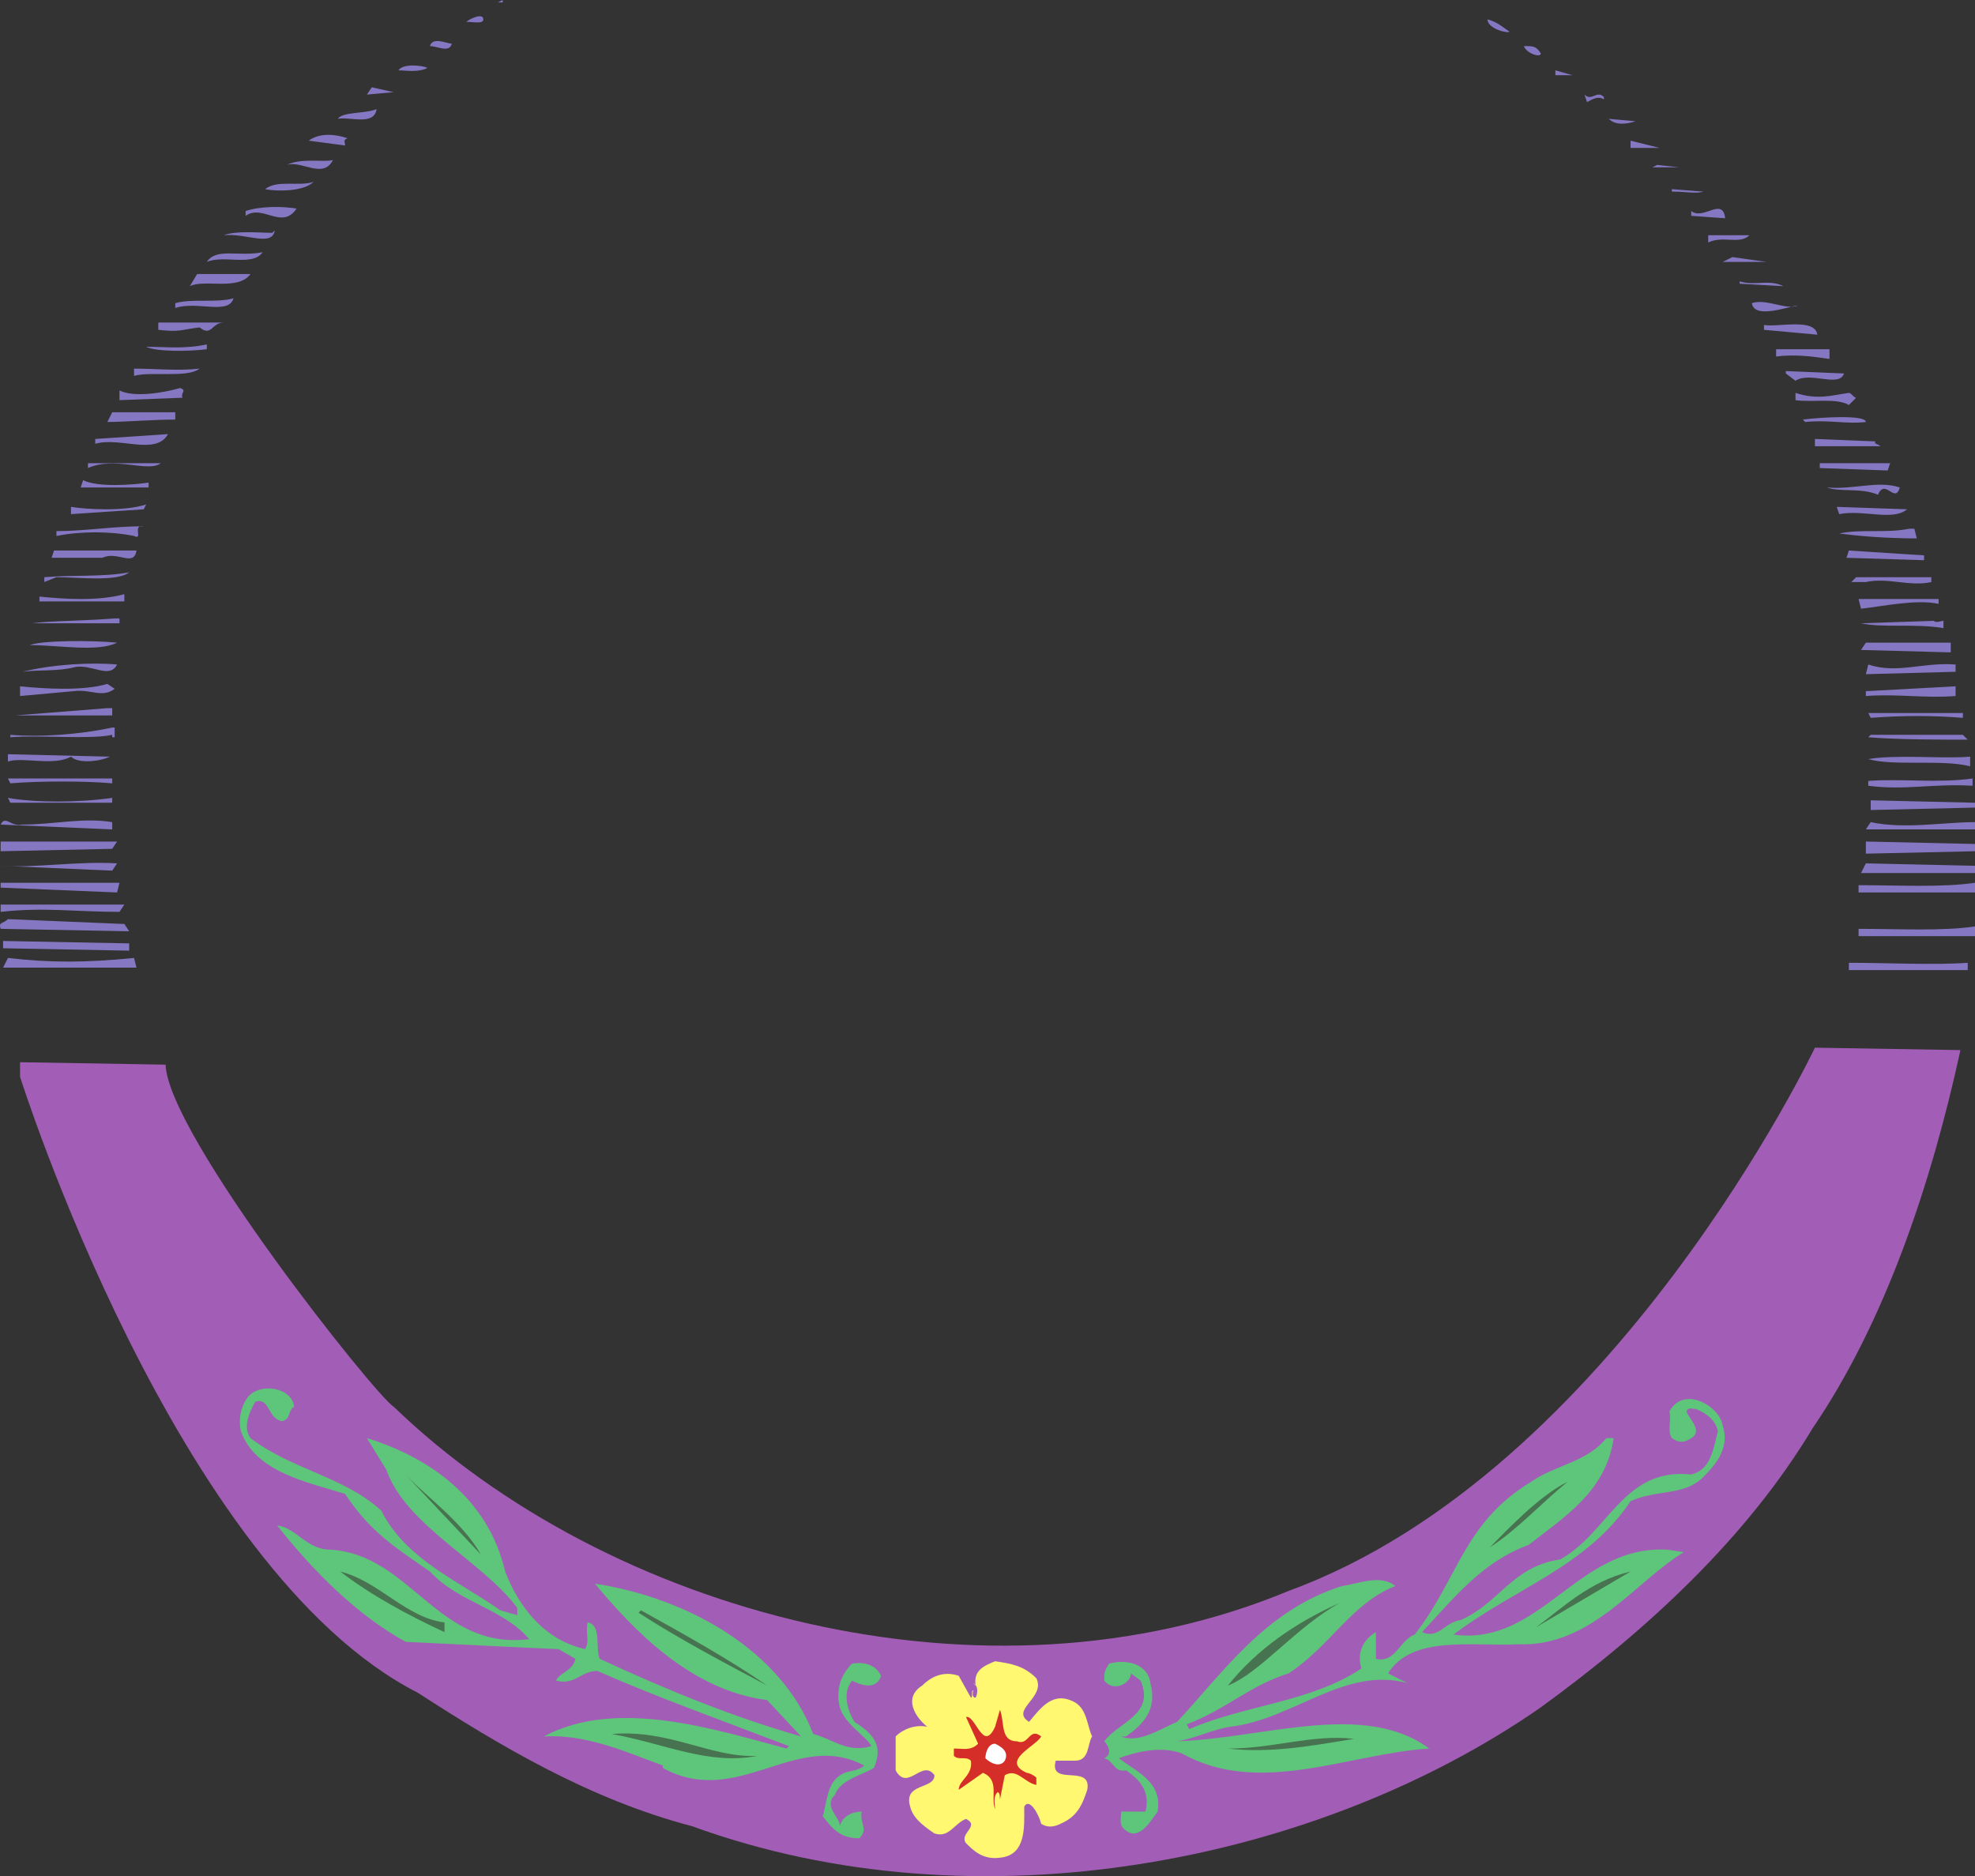
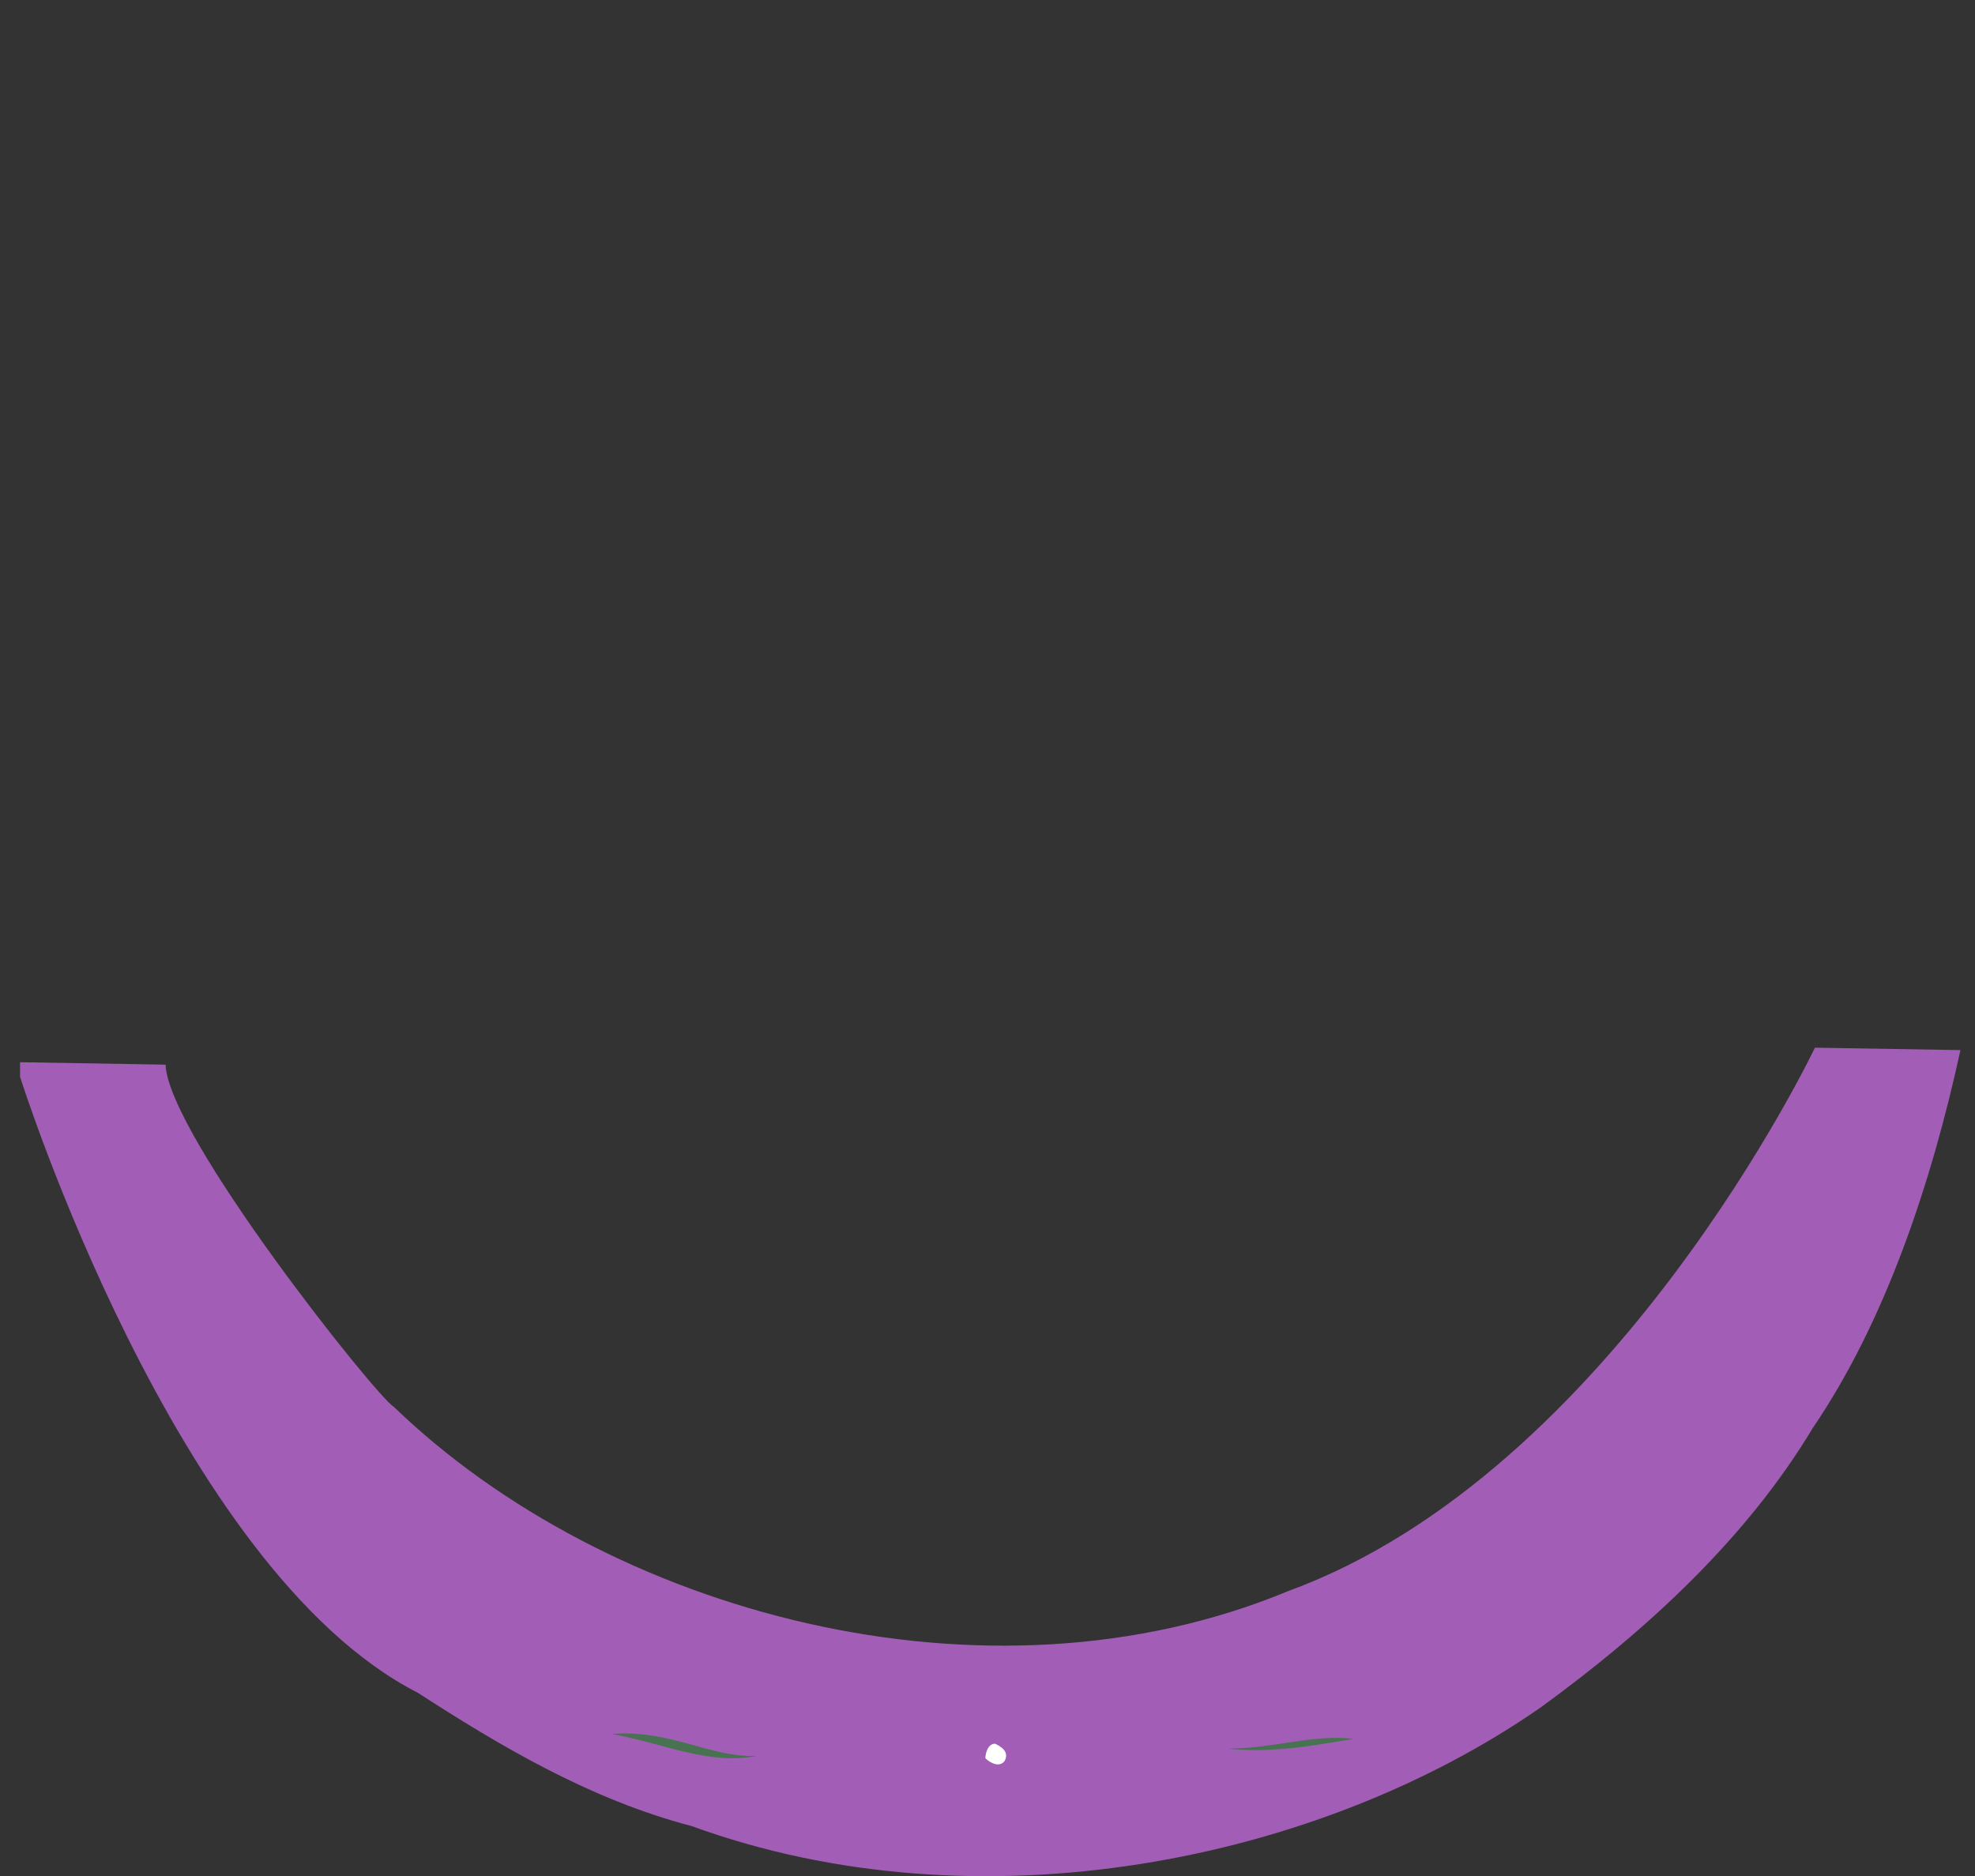
<svg xmlns="http://www.w3.org/2000/svg" width="610.699" height="580.224">
  <rect width="100%" height="100%" fill="#333333" stroke="none" />
-   <path fill="#8677c3" fill-rule="evenodd" d="m153.95.75 1.5-.75v.75zM149.45 6c0 1.5-3 .75-5.25.75.75-.75 5.25-3 5.25-.75M466.7 9.75c0 .75-6.75-.75-6.75-3.75 3 .75 4.5 2.25 6.75 3.75m-327 3.75c-.75 3-4.5.75-6.75.75.75-3 5.25-.75 6.75-.75m336.75 3c0 1.5-4.5 0-5.25-2.25 3 0 3.75 0 5.25 2.25M132.2 21c-3 1.5-6.75.75-9 .75 1.5-2.25 7.5-1.5 9-.75m348.75 2.25v-1.5l5.25 1.5zm-367.5 6 1.5-2.25 6.75 1.5zm382.5.75v.75c-2.25-1.5-4.5.75-5.25.75l-.75-2.25c2.25 2.25 3.75-1.5 6 .75m-379.5 3.75c-.75 5.25-8.25 2.25-12 3 1.5-2.25 8.25-1.5 12-3M505.7 37.5c-2.25.75-6 1.5-8.25-.75l8.25.75m-398.25 5.25c-1.5.75-.75.75-.75 2.25l-11.25-1.5c3-2.25 7.5-2.25 12-.75m396.75 3V43.5l9 2.25zM102.95 49.5c-3 6-9.75 0-14.25 1.5 4.5-2.25 11.25-.75 14.25-1.5m408 2.25 1.5-.75 6.75.75zm-414 4.5c-3 3-11.25 3-15 2.25 3.75-3 10.5-.75 15-2.25m429.75 3c-2.25.75-5.25 0-9.75 0v-.75l9.75.75m-435 5.25c-4.5 6.75-10.5-1.5-15.75 2.25v-1.5c4.5-1.5 11.25-1.5 15.75-.75m441.75 3-10.5-.75v-1.5c3.75 3 9.75-4.5 10.5 2.25m-448.5 3.75c-.75 5.25-9 .75-15.75 1.5 3.75-1.5 11.25-.75 15-.75l.75-.75m456 1.5c-3 3-8.25 0-12.75 2.25v-2.25h12.75M81.2 78c-3 4.5-12 .75-17.25 3 3-4.5 9.75-1.5 17.25-3m451.5 3 3-1.5 10.5 1.5zM77.45 84.75C73.7 90 63.2 86.25 58.7 88.5l2.25-3.75h16.5m474 3.75-13.5-.75V87c4.5 1.5 9-.75 13.5 1.5M72.2 92.25c-1.5 5.25-11.25.75-18 3v-1.5c5.25-1.5 12.75 0 18-1.5m483.75 2.25c-2.25 0-13.5 4.5-14.25-.75 4.5-1.5 10.5 2.25 14.25.75M69.2 99.75c-3.75 0-3.75 4.5-7.5 1.5-6 .75-6 1.5-12.75.75v-2.25H69.2m492.75 3.75-16.5-1.5v-1.5c4.5.75 15.75-2.25 16.5 3m-498 4.5c-6 .75-15.75.75-18.75-.75 6 0 12 .75 18.75-.75v1.5m501.75 3c-5.25-.75-10.5-1.5-16.5-.75V108h16.5v3m-504 3c-3.75 3-15 .75-20.25 2.25V114c6.75 0 13.5.75 20.25 0m508.5 1.5c-1.5 4.5-10.5-.75-15 2.25l-3-2.25v-.75l18 .75M56.45 123l-19.5.75v-3c4.5 2.25 13.5.75 18.75-.75 2.25.75 0 1.5.75 3m517.5 0-2.25 2.25c-3.75-2.25-11.25-.75-16.5-1.5v-2.25c6.75 2.25 11.25.75 16.5 0 .75 0 1.5 1.5 2.25 1.5M54.2 129.75c-6.75 0-15.75.75-21 .75l1.5-3h19.5v2.25m522.75.75c-6 .75-11.25-.75-18.75 0l-.75-.75c6-.75 19.5-1.5 19.5.75m-547.5 6.75v-1.5l22.5-1.5c-3.75 6.75-15 .75-22.5 3m550.5-.75c-.75.75.75.75 1.5 1.5H561.2v-2.25l18.75.75M49.7 143.25c-3.75 3-14.25-2.25-22.5 1.5v-1.5h22.5m534 2.25-21-.75v-1.5h21.75l-.75 2.25m-537.75 3.75v1.5h-21l.75-2.25c4.5 2.25 15 1.5 20.25.75m541.5 1.5c-1.5 5.25-4.5-3-6.75 2.25-5.25-2.25-12-.75-15.75-2.25 8.25.75 15.75-2.25 22.5 0m-543 6.75-22.5 1.5v-2.25c4.5.75 16.5 1.5 23.25-.75l-.75 1.5m545.25 0c-4.5 3.75-13.5 0-21 1.5l-.75-2.25 21.75.75m-545.25 5.25c-3.75-.75 0 4.5-3 3-7.5-1.5-16.5-1.5-24 0v-1.5c9 0 17.25-1.5 27-1.5m547.5.75.75 3c-9.75 0-18-.75-24-1.5 6.75-1.5 14.25 0 21.75-1.5h1.5M42.2 170.25c-.75 5.25-6 0-10.5 2.25H15.95l.75-2.25h25.5m552.75 3-24-.75.75-2.25 23.25 1.5v1.5m-555 3.75c-3.75 3-15.75 1.5-22.5 1.5L13.7 180v-1.5c9-.75 18 0 26.25-1.5m557.25 3c-6.75 1.5-13.5-1.5-20.25 0h-4.5l1.5-1.5h23.25v1.5m-585 6v-1.5c7.5.75 18 1.5 26.25-.75V186H12.2m587.25.75c-6.75-1.5-17.25.75-24 1.5l-.75-3h24.75v1.5m-562.5 6h-27c5.25-.75 16.5-.75 25.5-1.5h1.5v1.5m564-.75v2.25c-9-1.5-18.75 0-25.5-1.5l22.5-.75c.75.75 2.25 0 3 0M36.2 198.75c-6 3-18 .75-27 .75 3.75-1.5 19.5-1.5 27-.75m567 3-27.75-.75 1.5-2.25h26.25v3m-567 3.75c-2.25 4.5-7.5 0-12.75.75-6 1.5-10.5.75-16.5 1.5 9-2.25 21-3 29.25-2.25m568.5 0v2.25l-27.75.75.75-3c9 3 16.5-.75 27 0M35.45 213c-3.75 3-7.5 0-12.75.75l-16.5 1.5v-3c7.5.75 19.5 1.5 27-.75l2.25 1.5m569.25 2.25c-9.75.75-18-.75-27.75 0v-1.5l27.75-1.5v3M34.7 219v2.25h-30L33.2 219h1.5m572.25 3c-9-.75-18.75-.75-28.5 0l-.75-1.5h29.25v1.5M34.7 227.25c-6.75 1.5-22.5 0-31.5.75v-.75c9 .75 21 0 31.5-2.25h.75v3h-.75v-.75m572.25 0 1.5 1.5c-7.5 0-21.75 0-30.75-.75l.75-.75h28.5m-573 6.75c-3 1.5-9.75 2.25-12 0-5.25 3-15 0-19.5 1.5v-2.25l31.5.75m575.25 3c-8.25-2.25-24 0-31.5-2.25 9-1.5 23.25 0 31.5-.75v3m-574.5 5.25c-8.25-.75-22.5-.75-31.5 0l-.75-1.5H34.7v1.5m575.25.75c-12-.75-21 1.5-32.25 0v-1.5c10.5-.75 21.75.75 32.25-.75V243M34.7 246.75v1.5H3.2l-.75-1.5c8.25 1.5 21.75 1.5 32.25 0m576 3-32.25.75v-3l32.25.75v1.5m-576 4.5v2.25L.2 255c1.5-3 3 .75 6.75 0 9.75 0 18.75-2.25 27.75-.75m576 2.25h-33.75l1.5-2.25c10.5 2.25 22.5 0 32.25 0v2.25m-576 6-34.5.75v-3h36l-1.5 2.25m576 .75-33.75.75v-3.75l33.75.75v2.25m-576 6-34.5-1.5c10.5.75 24-1.5 36-.75l-1.5 2.25m576 .75h-35.25l1.5-3 33.75.75V270m-574.5 6-36-1.5V273h36.75l-.75 3m574.5 0h-36v-2.25c12 0 26.25.75 36-.75v3m0 13.5h-36v-2.25c12 0 26.25.75 36-.75v3m-2.25 10.5H571.7v-2.25c12 0 26.25.75 36.75 0V300m-571.5-18c-13.5 0-23.25-1.5-36.75 0v-2.25h38.25l-1.5 2.25m3 6L.2 287.25c-.75-2.25.75-1.5 2.25-3l36 1.5 1.5 2.25m0 6-39-.75V291l39 .75V294m1.5 2.25.75 3H.95l1.5-3c12.75 1.5 24 1.5 39 0" />
  <path fill="#a25eb6" fill-rule="evenodd" d="M51.2 329.25C51.95 351 116.45 432 121.7 435c66 63.75 183 96 276.75 57 100.5-36.75 162.75-168 162.75-168l45 .75c-9 41.25-23.25 84-45.75 117-20.25 33.75-51 62.25-84 86.25-69 48-174 69-262.5 36.75-31.5-8.25-59.25-24.75-84.75-41.25C54.2 485.25 6.2 333 6.2 333v-4.5l45 .75" />
-   <path fill="#5ec67a" fill-rule="evenodd" d="M90.95 435c-2.25 1.5-.75 3.75-3.75 4.5-4.5-.75-3.75-7.5-8.25-6-2.25 3.75-3.75 8.25-1.5 11.25 12.75 9.75 29.25 12 40.5 22.5 7.5 15 24 21.75 36.75 30.75l5.25 1.5v-2.25c-10.5-14.25-34.5-25.5-40.5-42.75l-6-9.75c19.5 6 37.5 18.75 42.75 41.25 3.75 9.75 11.25 21 24.75 24 1.5-3 0-4.5.75-8.25 4.5.75 2.25 8.25 3.75 11.25 21 9.75 41.25 18 62.25 24l-10.5-11.25c-24-3-42-22.5-53.25-36 29.25 4.5 57.75 21 67.5 46.5 6 1.5 10.5 6 18 3.75-1.5-3-8.25-6.75-9.75-12-1.5-6 .75-10.5 3.75-13.5 4.5-.75 7.5.75 9 3.75-1.5 4.5-6 3-9 1.5-3 3.75-1.5 9 .75 12.75 6 3.75 9 7.5 6 14.25-3.75 2.25-10.5 3.75-12 8.25-3.75 3.75 1.5 6.75 1.5 9.75.75-3 3.75-4.5 6.75-4.5-.75 3.75 2.25 5.25-.75 8.25-6 0-8.25-3-11.25-6.75 1.5-6 1.5-11.25 6.75-13.5 2.25-.75 4.5-.75 6-2.25-21-11.25-39 13.5-62.25.75V546c-12-4.5-24-9.75-36.75-9 22.5-12 52.5-2.25 75 3.75l.75-.75c-19.5-7.5-40.5-15-59.25-23.25-5.25 0-6.75 4.5-12.75 3 .75-2.25 5.25-3 6-6.75l-5.25-3c-17.25-.75-30.75-1.5-47.25-2.25-15-8.25-28.5-21.75-39.75-36 6 .75 9 7.5 16.5 7.5 24.75 1.5 33 30.75 60.75 27.75h.75c-8.25-9.75-21.75-11.25-30.75-21-12-8.25-18.75-12.75-26.25-24-12-3.75-27.75-6.75-32.25-19.5-.75-3.75 0-7.5 2.25-10.5 3.75-4.5 13.5-3 14.25 3m441.75 6c2.25 6.75-2.25 12-6 15.75-6 6-14.25 3.75-22.5 7.5-13.5 20.25-36 27-54.75 41.25 27 3.75 38.25-27.75 66-26.25l5.25.75c-15 9-28.5 29.25-51 28.5-14.25.75-33-3-40.5 9l6 3c-19.5-5.25-35.25 11.25-54.75 13.5-5.25.75-11.25 3.75-16.5 4.5 26.25-.75 57.75-12.75 78 2.25-24.75 1.5-52.5 15-76.5 1.5-6-2.25-13.5-.75-19.5 1.5 6 4.5 13.5 7.5 12 16.5-2.25 3-6 9.75-10.5 5.25-1.5-1.5-.75-3.75-.75-5.25h7.5c1.5-6-1.5-9.75-6-12.75-3.75.75-3.75-3-6.75-3.75 3-1.5.75-4.5 0-5.25 4.5-6 15.75-8.25 11.25-18.75l-3-2.25c0 3-5.25 6-8.25 2.25 0-2.25 0-3 1.5-5.25 5.25-1.5 12 0 12.75 6 2.25 8.25-2.25 12.75-7.5 16.5h-1.5c5.25 2.25 12-2.25 17.25-4.5 13.5-14.25 27-34.5 51-42 5.25-.75 12-3.75 16.5 0-13.5 5.25-20.25 18.75-33 27-12 3.75-19.5 11.25-31.5 15.75l.75 1.5c17.25-7.5 37.5-8.25 53.25-18.75-1.5-5.25.75-9 4.5-11.25V513c6 1.5 7.5-6 12-7.5 13.5-17.25 15-34.5 36-47.25 7.5-5.25 17.25-6 23.25-13.5h2.25c-2.25 16.5-15.75 24.75-26.25 33-14.25 5.25-22.5 15.75-33 27 5.25 2.25 6.75-3 12-3.75 12-5.25 15.75-16.5 30.75-18.75 15-8.25 19.5-28.5 40.5-26.25 6-1.5 6.75-7.5 8.25-13.5-.75-3-3-5.25-6.75-6.75-1.5 0-2.25-.75-3 .75.75 2.25 5.25 6 1.5 8.25-2.25 1.5-3.75 1.5-6 0-1.5-2.25 0-6-.75-8.25 4.5-8.25 15.75-1.5 16.5 4.5" />
-   <path fill="#487350" fill-rule="evenodd" d="m148.7 480.75-24.75-26.25c7.5 8.25 18.75 15.75 24.75 26.25m312-2.25c5.25-5.25 15-15.75 24-20.25-8.25 6.75-15.75 15-24 20.25m-323.25 23.25v3c-11.25-5.25-22.5-11.25-32.25-18.75 12 3 20.25 14.25 32.25 15.75m337.5 1.5c8.25-6 16.5-14.25 29.25-17.25l-29.25 17.25m-60.75-7.5c-13.5 7.5-24.75 21.75-34.5 25.5 9-11.25 21-19.5 34.5-25.5m-177 25.5c-12.75-6.75-27-14.25-39.75-22.5l.75-.75c13.5 7.5 27 15 39 23.25" />
-   <path fill="#fff870" fill-rule="evenodd" d="M320.45 519c3 6-8.25 9.75-2.25 13.5 3.75-4.5 7.5-9.75 14.25-6 3.75 2.25 3.75 7.5 5.25 10.5-1.5 2.25-.75 7.5-5.25 7.5h-6c-2.25 8.25 11.25.75 9.75 9-1.5 4.5-3 8.25-8.25 10.5-1.5.75-3.75 1.5-6 0-.75-3-3.75-8.25-5.25-5.25 0 6 .75 15-7.5 15.75-5.25.75-8.25-2.25-10.5-4.5-2.25-3 4.5-5.25 0-7.5-3.75 1.5-5.25 6-9.75 4.5-4.5-3-6.75-5.25-7.5-8.25-2.25-7.5 7.5-5.25 7.5-9.75-3.75-5.25-8.25 5.25-12-1.5V537c2.25-2.25 6-3.75 9.75-3-3.75-3-7.5-9-1.5-12.75 3-3 6.75-4.5 11.25-3l3.75 6.75c.75 0 0-2.25.75-2.25 0 0-.75 2.25.75 2.25.75-1.5.75-3.75-.75-4.5l.75.75c-.75-4.5 2.25-6 6-7.5 5.25.75 9 1.5 12.75 5.25" />
-   <path fill="#d52e29" fill-rule="evenodd" d="M314.45 538.5c3.75 1.5 3.75-4.5 7.5-1.5-1.5 3-12.75 7.5-4.5 11.25.75 0 2.25.75 3 1.5V552c-3.75-.75-6-5.25-9.75-3l-1.5 7.5c0-.75 0-2.25-.75-2.25-1.5 1.5-.75 3.75-.75 5.25-1.5-3.75 1.5-9-3.75-11.25l-7.5 5.25c0-3 4.5-4.5 3.75-9-1.5-1.5-3.75 0-5.25-1.5v-2.25c3 0 5.25.75 7.5-1.5L298.7 531c3-.75 5.25 11.25 9 3l1.5-5.25c1.5 3.75 0 9.75 5.25 9.75" />
  <path fill="#487350" fill-rule="evenodd" d="M234.2 543c-15 3-28.5-3.75-45-6.75 18-1.5 30.75 7.5 45 6.75m184.5-5.25c-13.5 2.25-26.25 4.5-39 3 14.25 0 26.25-4.5 39-3" />
  <path fill="#fff" fill-rule="evenodd" d="M310.7 544.5c-1.5 2.25-4.5.75-6-.75 0-1.5.75-4.5 3-4.5 1.5.75 4.5 2.25 3 5.25" />
</svg>